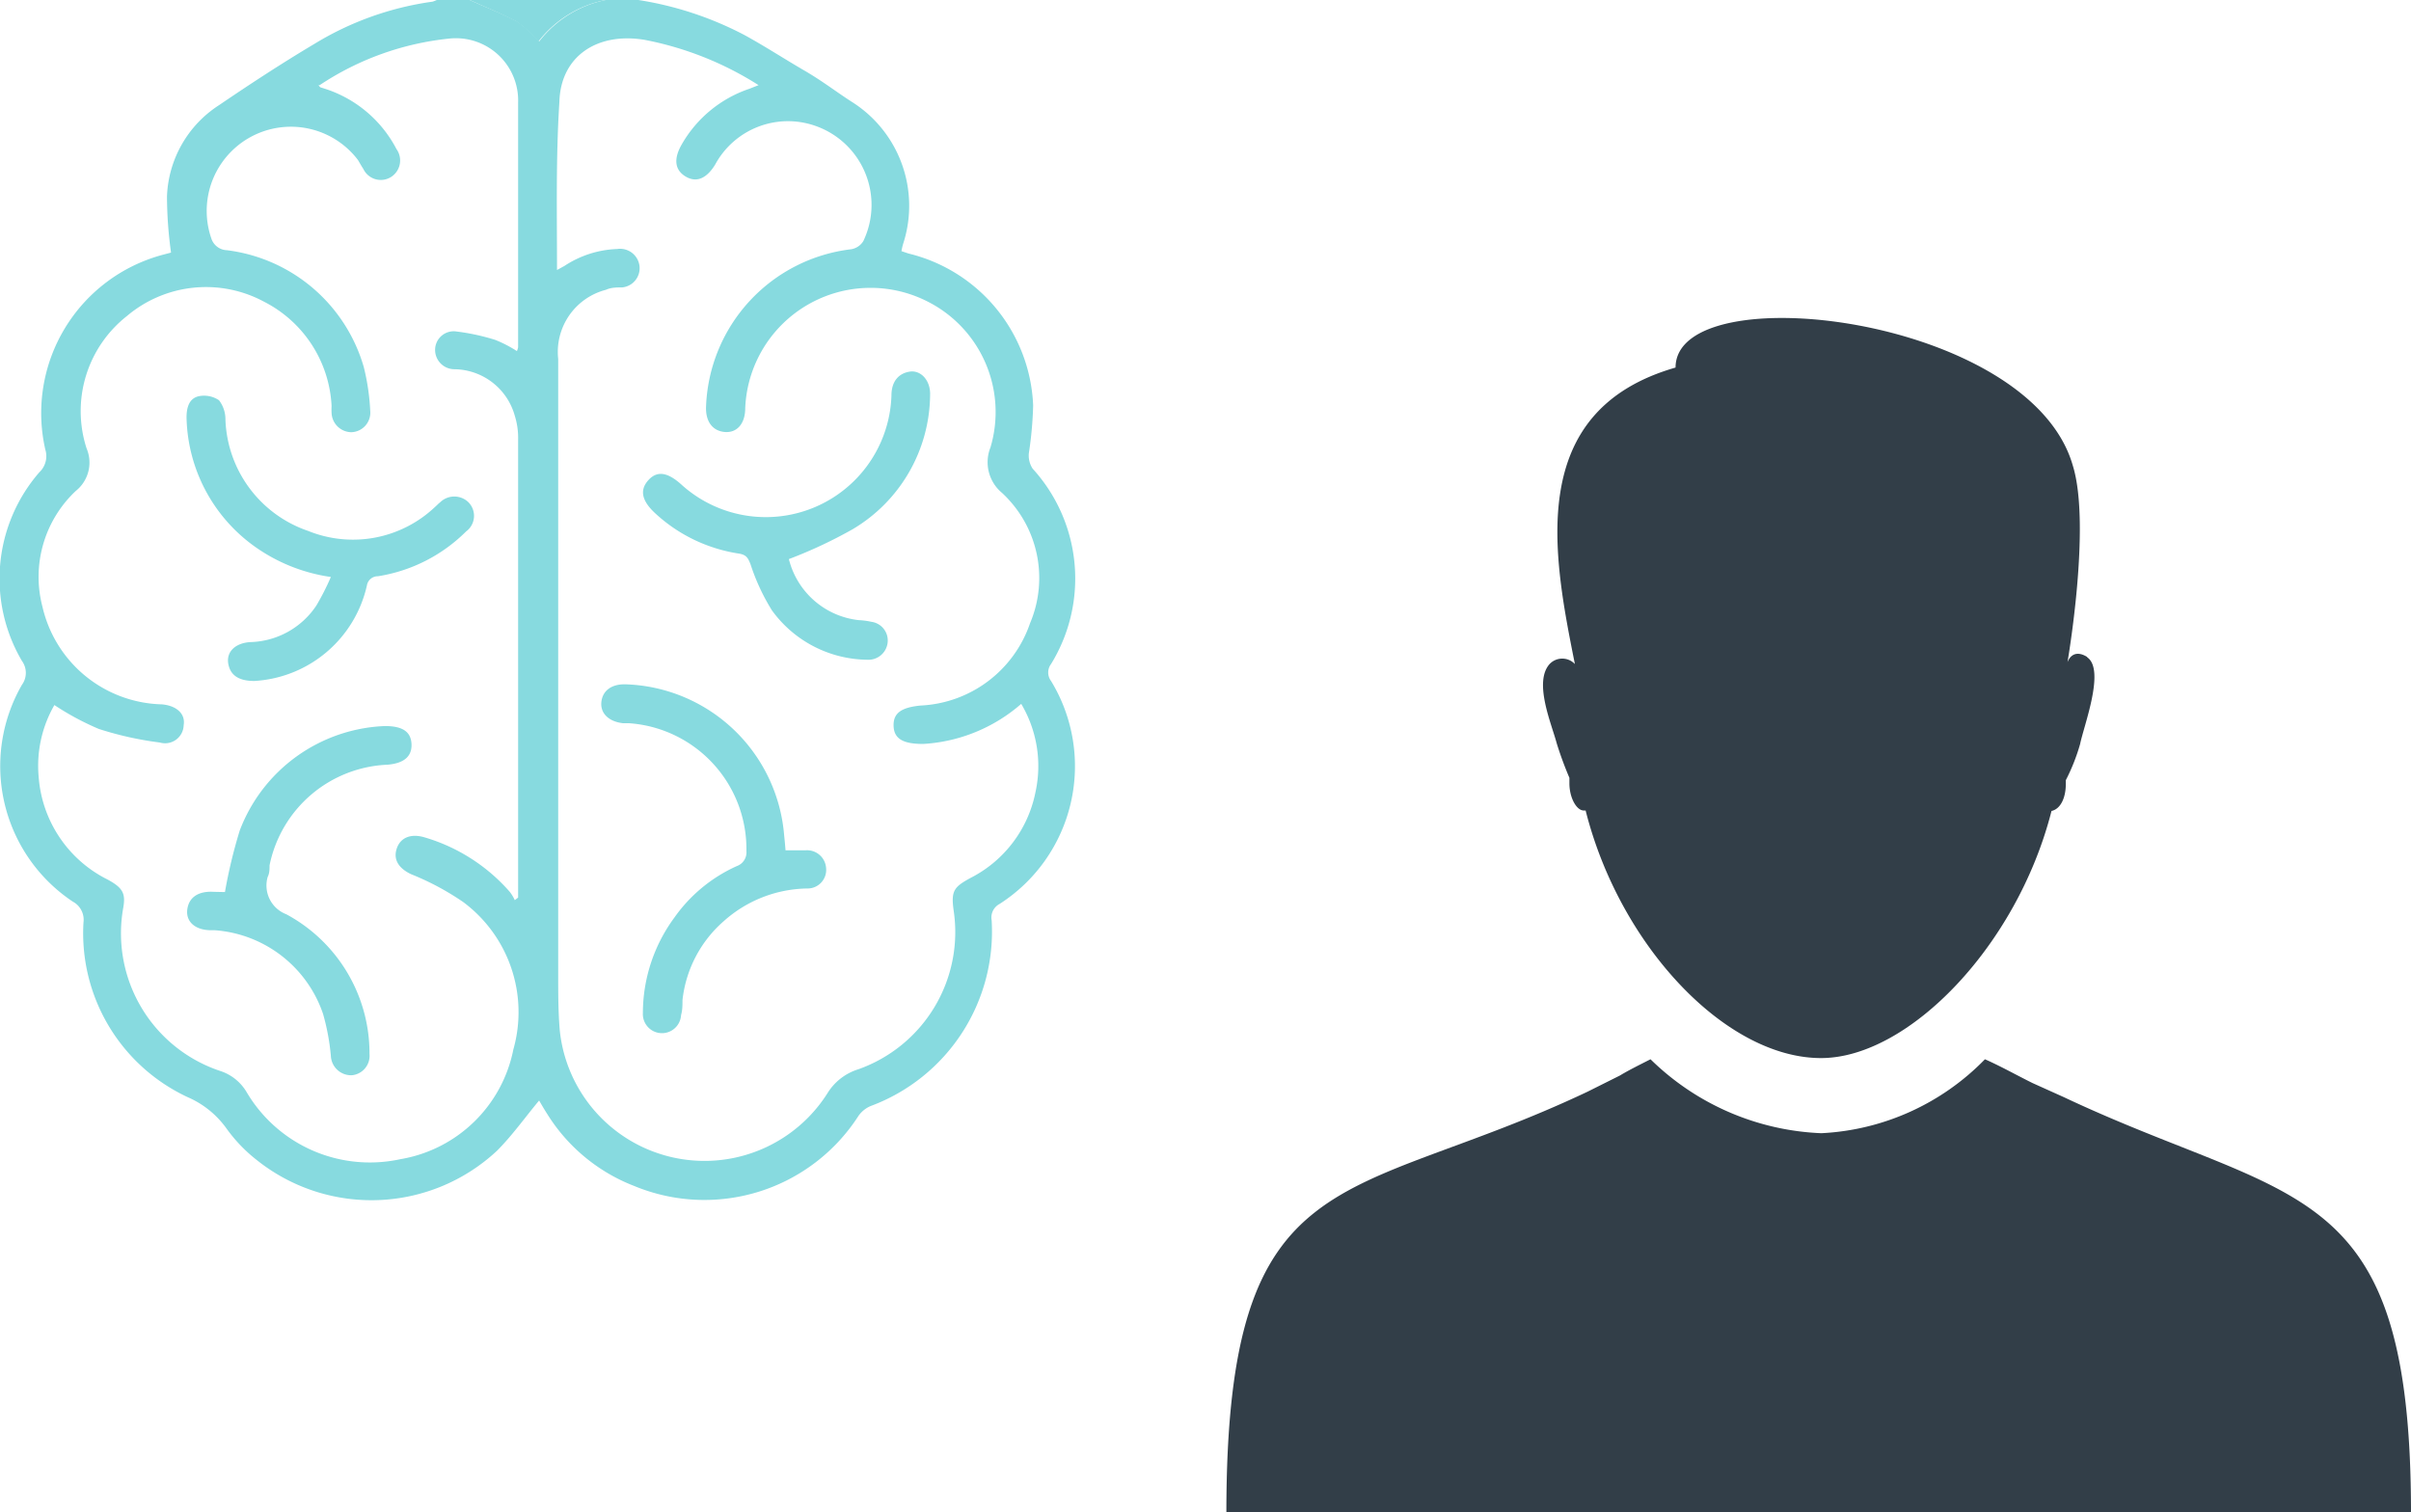
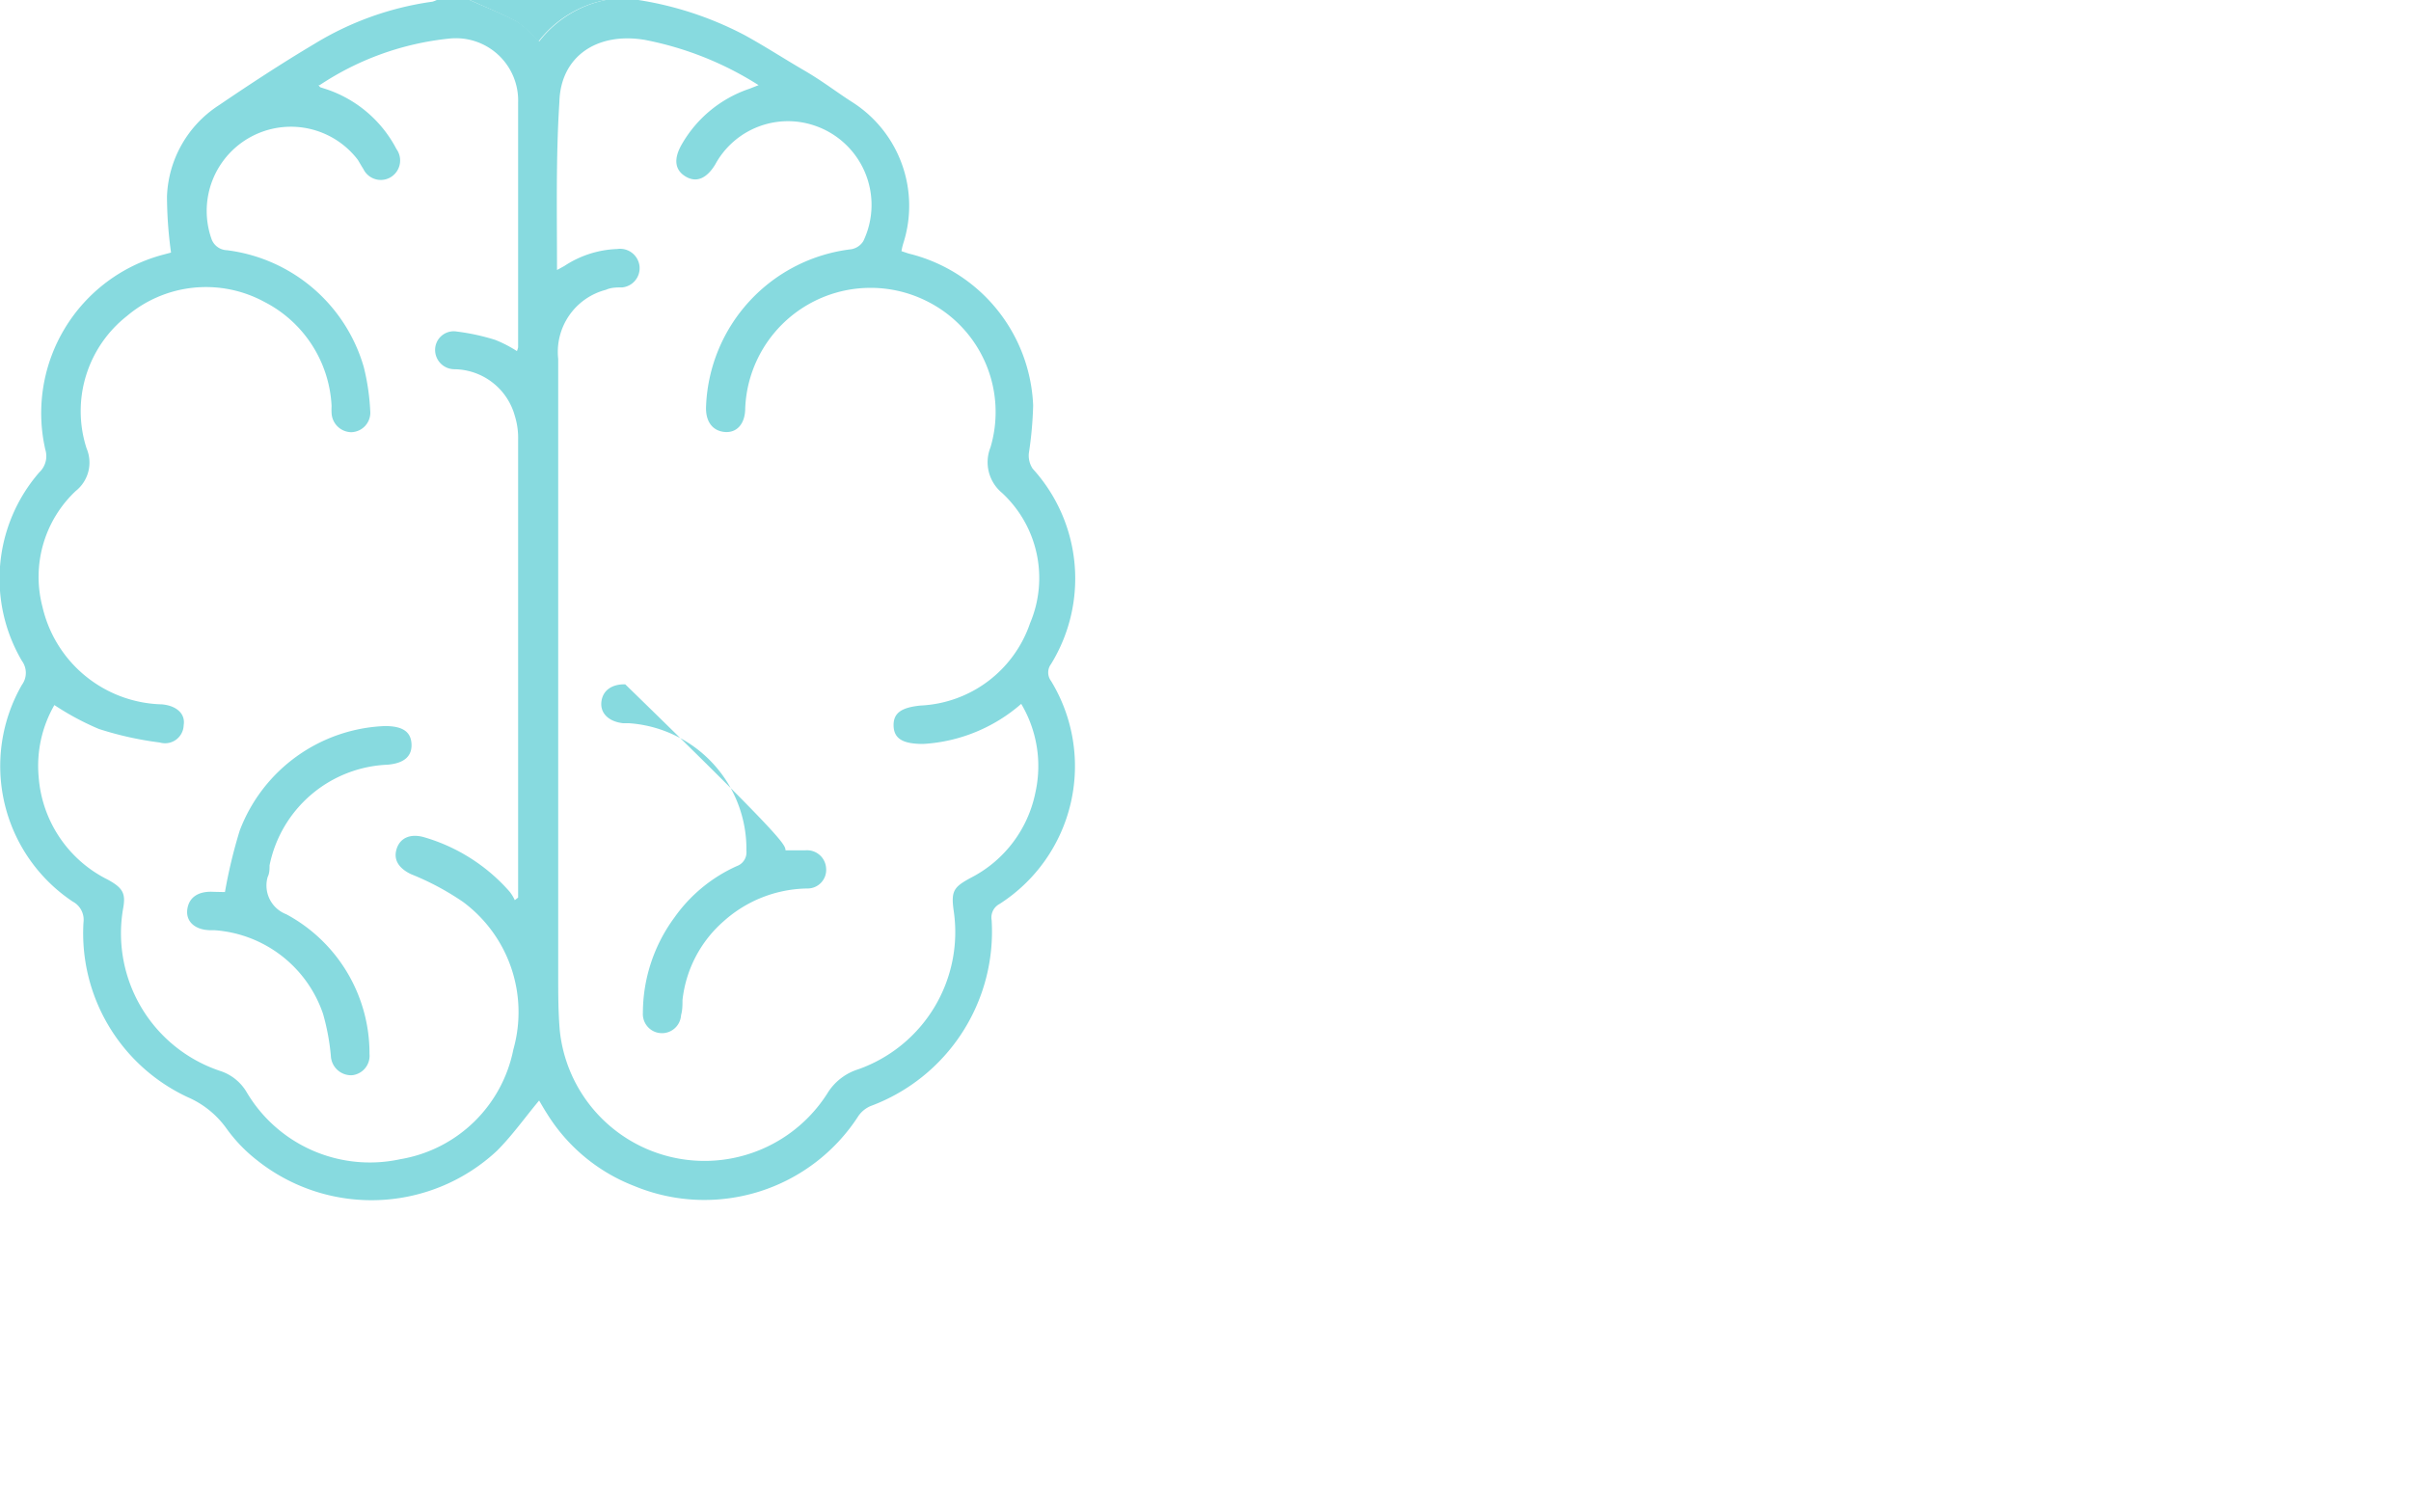
<svg xmlns="http://www.w3.org/2000/svg" viewBox="0 0 101.07 63.39">
  <defs>
    <style>.cls-1{fill:#87dadf;}.cls-2{fill:#323e48;fill-rule:evenodd;}</style>
  </defs>
  <title>manufacture-brain-customer</title>
  <g id="Capa_2" data-name="Capa 2">
    <g id="info">
      <path class="cls-1" d="M26.76,0a14.3,14.3,0,0,1,4.45,1.47c.84.46,1.67,1,2.48,1.47s1.36.91,2.05,1.35a5.15,5.15,0,0,1,2.14,5.87,2.51,2.51,0,0,0-.09.37l.3.1A6.84,6.84,0,0,1,43.31,17a15.76,15.76,0,0,1-.18,2,1,1,0,0,0,.16.65,6.84,6.84,0,0,1,.77,8.19.59.59,0,0,0,0,.71,6.86,6.86,0,0,1-2.16,9.35.64.64,0,0,0-.33.68,7.8,7.8,0,0,1-5.07,7.79,1.19,1.19,0,0,0-.51.41,7.68,7.68,0,0,1-9.41,2.94,7.46,7.46,0,0,1-3.63-3c-.13-.2-.25-.41-.35-.58-.6.72-1.13,1.47-1.77,2.11a7.71,7.71,0,0,1-10.06.39A6.46,6.46,0,0,1,9.5,47.32,3.9,3.9,0,0,0,7.87,46,7.58,7.58,0,0,1,3.5,38.67a.86.86,0,0,0-.45-.87A6.83,6.83,0,0,1,.92,28.71a.85.85,0,0,0,0-1,6.8,6.8,0,0,1,.73-7.91.93.93,0,0,0,.25-.95,6.87,6.87,0,0,1,4.93-8.17l.34-.09A17.43,17.43,0,0,1,7,8.23,4.76,4.76,0,0,1,9.18,4.41c1.31-.89,2.64-1.76,4-2.57A12.85,12.85,0,0,1,18.13.07,1.34,1.34,0,0,0,18.31,0h1.38c.66.3,1.34.56,2,.91a5.35,5.35,0,0,1,.91.83A4.71,4.71,0,0,1,25.39,0ZM23.35,11.32l.31-.17a4.29,4.29,0,0,1,2.21-.71.82.82,0,0,1,.94.73.81.81,0,0,1-.73.88c-.23,0-.46,0-.68.1a2.69,2.69,0,0,0-2,2.9q0,12.92,0,25.83c0,.79,0,1.58.07,2.36a6.1,6.1,0,0,0,11.22,2.59,2.33,2.33,0,0,1,1.29-1,6.1,6.1,0,0,0,4-6.64c-.12-.84,0-1,.72-1.39a5.16,5.16,0,0,0,2.71-3.6,5.1,5.1,0,0,0-.6-3.69,6.85,6.85,0,0,1-4.11,1.68c-.82,0-1.22-.2-1.24-.75s.33-.78,1.13-.86a5.1,5.1,0,0,0,4.59-3.45A4.86,4.86,0,0,0,42,20.66a1.67,1.67,0,0,1-.48-1.9,5.19,5.19,0,0,0-2.62-6.11,5.26,5.26,0,0,0-7.66,4.46c0,.67-.36,1.05-.87,1s-.81-.45-.77-1.11a6.9,6.9,0,0,1,6.08-6.55.74.74,0,0,0,.51-.34,3.51,3.51,0,0,0-2-4.83,3.47,3.47,0,0,0-4.21,1.62c-.36.59-.79.77-1.24.5s-.51-.73-.17-1.33a5.17,5.17,0,0,1,2.85-2.35l.38-.15a13.73,13.73,0,0,0-4.78-1.9c-2-.33-3.52.7-3.57,2.6C23.3,6.61,23.35,8.92,23.35,11.32Zm-10-7.75s.06.08.08.09l.28.09a5.16,5.16,0,0,1,2.91,2.5.82.82,0,0,1-.26,1.19.81.81,0,0,1-1.13-.36c-.08-.12-.15-.25-.23-.38A3.53,3.53,0,0,0,8.86,10a.71.71,0,0,0,.65.49,6.85,6.85,0,0,1,5.74,4.9,9.4,9.4,0,0,1,.27,1.83.82.82,0,0,1-.79.9.84.84,0,0,1-.83-.81,2.81,2.81,0,0,1,0-.29,5.19,5.19,0,0,0-2.83-4.37,5.13,5.13,0,0,0-5.75.6,5.07,5.07,0,0,0-1.69,5.55,1.52,1.52,0,0,1-.45,1.78,4.94,4.94,0,0,0-1.4,4.86,5.27,5.27,0,0,0,5,4.09c.6.05,1,.38.92.87a.78.78,0,0,1-1,.73,13.94,13.94,0,0,1-2.56-.57,11.41,11.41,0,0,1-1.86-1,5.1,5.1,0,0,0-.66,3,5.24,5.24,0,0,0,2.9,4.32c.62.34.75.57.65,1.16a6.08,6.08,0,0,0,4.06,6.86,2,2,0,0,1,1.11.89,6,6,0,0,0,6.44,2.81A5.81,5.81,0,0,0,21.52,44a5.75,5.75,0,0,0-2.1-6.18,11.19,11.19,0,0,0-2.19-1.17c-.52-.25-.75-.61-.6-1.07s.59-.65,1.18-.47a7.58,7.58,0,0,1,3.55,2.27,1.65,1.65,0,0,1,.22.36l.14-.11c0-.09,0-.19,0-.28V18.43a3.1,3.1,0,0,0-.14-1,2.66,2.66,0,0,0-2.54-1.95.81.81,0,0,1-.8-.83.78.78,0,0,1,.91-.75,9.08,9.08,0,0,1,1.61.35,5.25,5.25,0,0,1,.91.47.9.9,0,0,0,.05-.16c0-3.42,0-6.84,0-10.26a2.61,2.61,0,0,0-2.91-2.68A12,12,0,0,0,13.4,3.57Z" />
      <path class="cls-1" d="M25.39,0a4.71,4.71,0,0,0-2.82,1.74,5.35,5.35,0,0,0-.91-.83C21,.56,20.35.3,19.69,0Z" />
-       <path class="cls-1" d="M33.07,23.44A3.4,3.4,0,0,0,36,26a3.07,3.07,0,0,1,.53.07.79.79,0,0,1,.68.87.81.81,0,0,1-.85.72,5,5,0,0,1-4-2.07,8.8,8.8,0,0,1-.9-1.94c-.1-.25-.17-.39-.48-.44a6.62,6.62,0,0,1-3.48-1.66c-.6-.54-.7-1-.32-1.42s.83-.32,1.4.2a5.27,5.27,0,0,0,8.79-3.75c0-.6.31-.93.77-1s.88.37.85,1a6.61,6.61,0,0,1-3.25,5.61A19.38,19.38,0,0,1,33.07,23.44Z" />
-       <path class="cls-1" d="M32.93,35.65h.83a.8.8,0,0,1,.87.74.78.78,0,0,1-.8.86,5.36,5.36,0,0,0-3.49,1.37,5.13,5.13,0,0,0-1.73,3.31c0,.21,0,.42-.06.63a.8.8,0,1,1-1.6-.09,6.76,6.76,0,0,1,1.32-4,6.41,6.41,0,0,1,2.62-2.16.61.61,0,0,0,.4-.63,5.29,5.29,0,0,0-4.94-5.36l-.24,0c-.6-.07-.95-.42-.9-.89s.42-.75,1-.74A6.89,6.89,0,0,1,32.87,35C32.89,35.19,32.91,35.4,32.93,35.65Z" />
-       <path class="cls-1" d="M13.87,24.19a7.27,7.27,0,0,1-3.28-1.34A6.82,6.82,0,0,1,7.82,17.5c0-.4.1-.8.52-.89a1.12,1.12,0,0,1,.84.17,1.3,1.3,0,0,1,.27.8,5.12,5.12,0,0,0,3.47,4.68,5,5,0,0,0,5.31-1c.07-.06.14-.14.22-.2a.85.85,0,0,1,1.19,0,.81.81,0,0,1-.1,1.22,6.71,6.71,0,0,1-3.7,1.88.46.46,0,0,0-.46.39,5.14,5.14,0,0,1-4.72,4c-.61,0-1-.21-1.09-.72s.3-.87.92-.91a3.43,3.43,0,0,0,2.77-1.53A10.45,10.45,0,0,0,13.87,24.19Z" />
+       <path class="cls-1" d="M32.93,35.65h.83a.8.8,0,0,1,.87.74.78.78,0,0,1-.8.86,5.36,5.36,0,0,0-3.49,1.37,5.13,5.13,0,0,0-1.73,3.31c0,.21,0,.42-.06.63a.8.8,0,1,1-1.6-.09,6.76,6.76,0,0,1,1.32-4,6.41,6.41,0,0,1,2.62-2.16.61.61,0,0,0,.4-.63,5.29,5.29,0,0,0-4.94-5.36l-.24,0c-.6-.07-.95-.42-.9-.89s.42-.75,1-.74C32.89,35.19,32.91,35.4,32.93,35.65Z" />
      <path class="cls-1" d="M9.43,37.4a21.11,21.11,0,0,1,.62-2.58,6.79,6.79,0,0,1,6.09-4.38c.71,0,1.08.22,1.11.74s-.3.82-1,.88a5.27,5.27,0,0,0-4.95,4.22c0,.16,0,.33-.08.49A1.29,1.29,0,0,0,12,38.33a6.62,6.62,0,0,1,3.49,5.86.82.82,0,0,1-.74.89.85.85,0,0,1-.88-.81,9.38,9.38,0,0,0-.33-1.77A5.19,5.19,0,0,0,9,39H8.85c-.67,0-1.06-.36-1-.86s.44-.79,1.11-.75Z" />
-       <path class="cls-2" d="M86.52,46c9.65,4.55,14.55,3.26,14.55,17.43H51.41c0-15,5.05-12.88,15.14-17.66l1.36-.68c.38-.23.83-.45,1.28-.68h0a10.84,10.84,0,0,0,7.16,3.1,10.27,10.27,0,0,0,6.86-3.1c.68.3,1.35.68,2,1Z" />
-       <path class="cls-2" d="M87.49,27.54h0c-.37-.23-.67-.15-.82.22,0,0,1-5.75.22-8.25-1.81-6.29-16.65-8-16.65-4.1-6.33,1.82-5.13,7.88-4.22,12.43a.73.73,0,0,0-1.06,0c-.68.76.08,2.5.3,3.33a15,15,0,0,0,.53,1.44v.23c0,.61.3,1.14.6,1.14h.08c1.43,5.68,5.88,10.38,9.87,10.38C80,44.36,84.56,39.66,86,34c.37-.08.6-.53.6-1.14v-.15a8.23,8.23,0,0,0,.6-1.52c.15-.75,1.06-3.1.3-3.63Z" />
    </g>
  </g>
</svg>